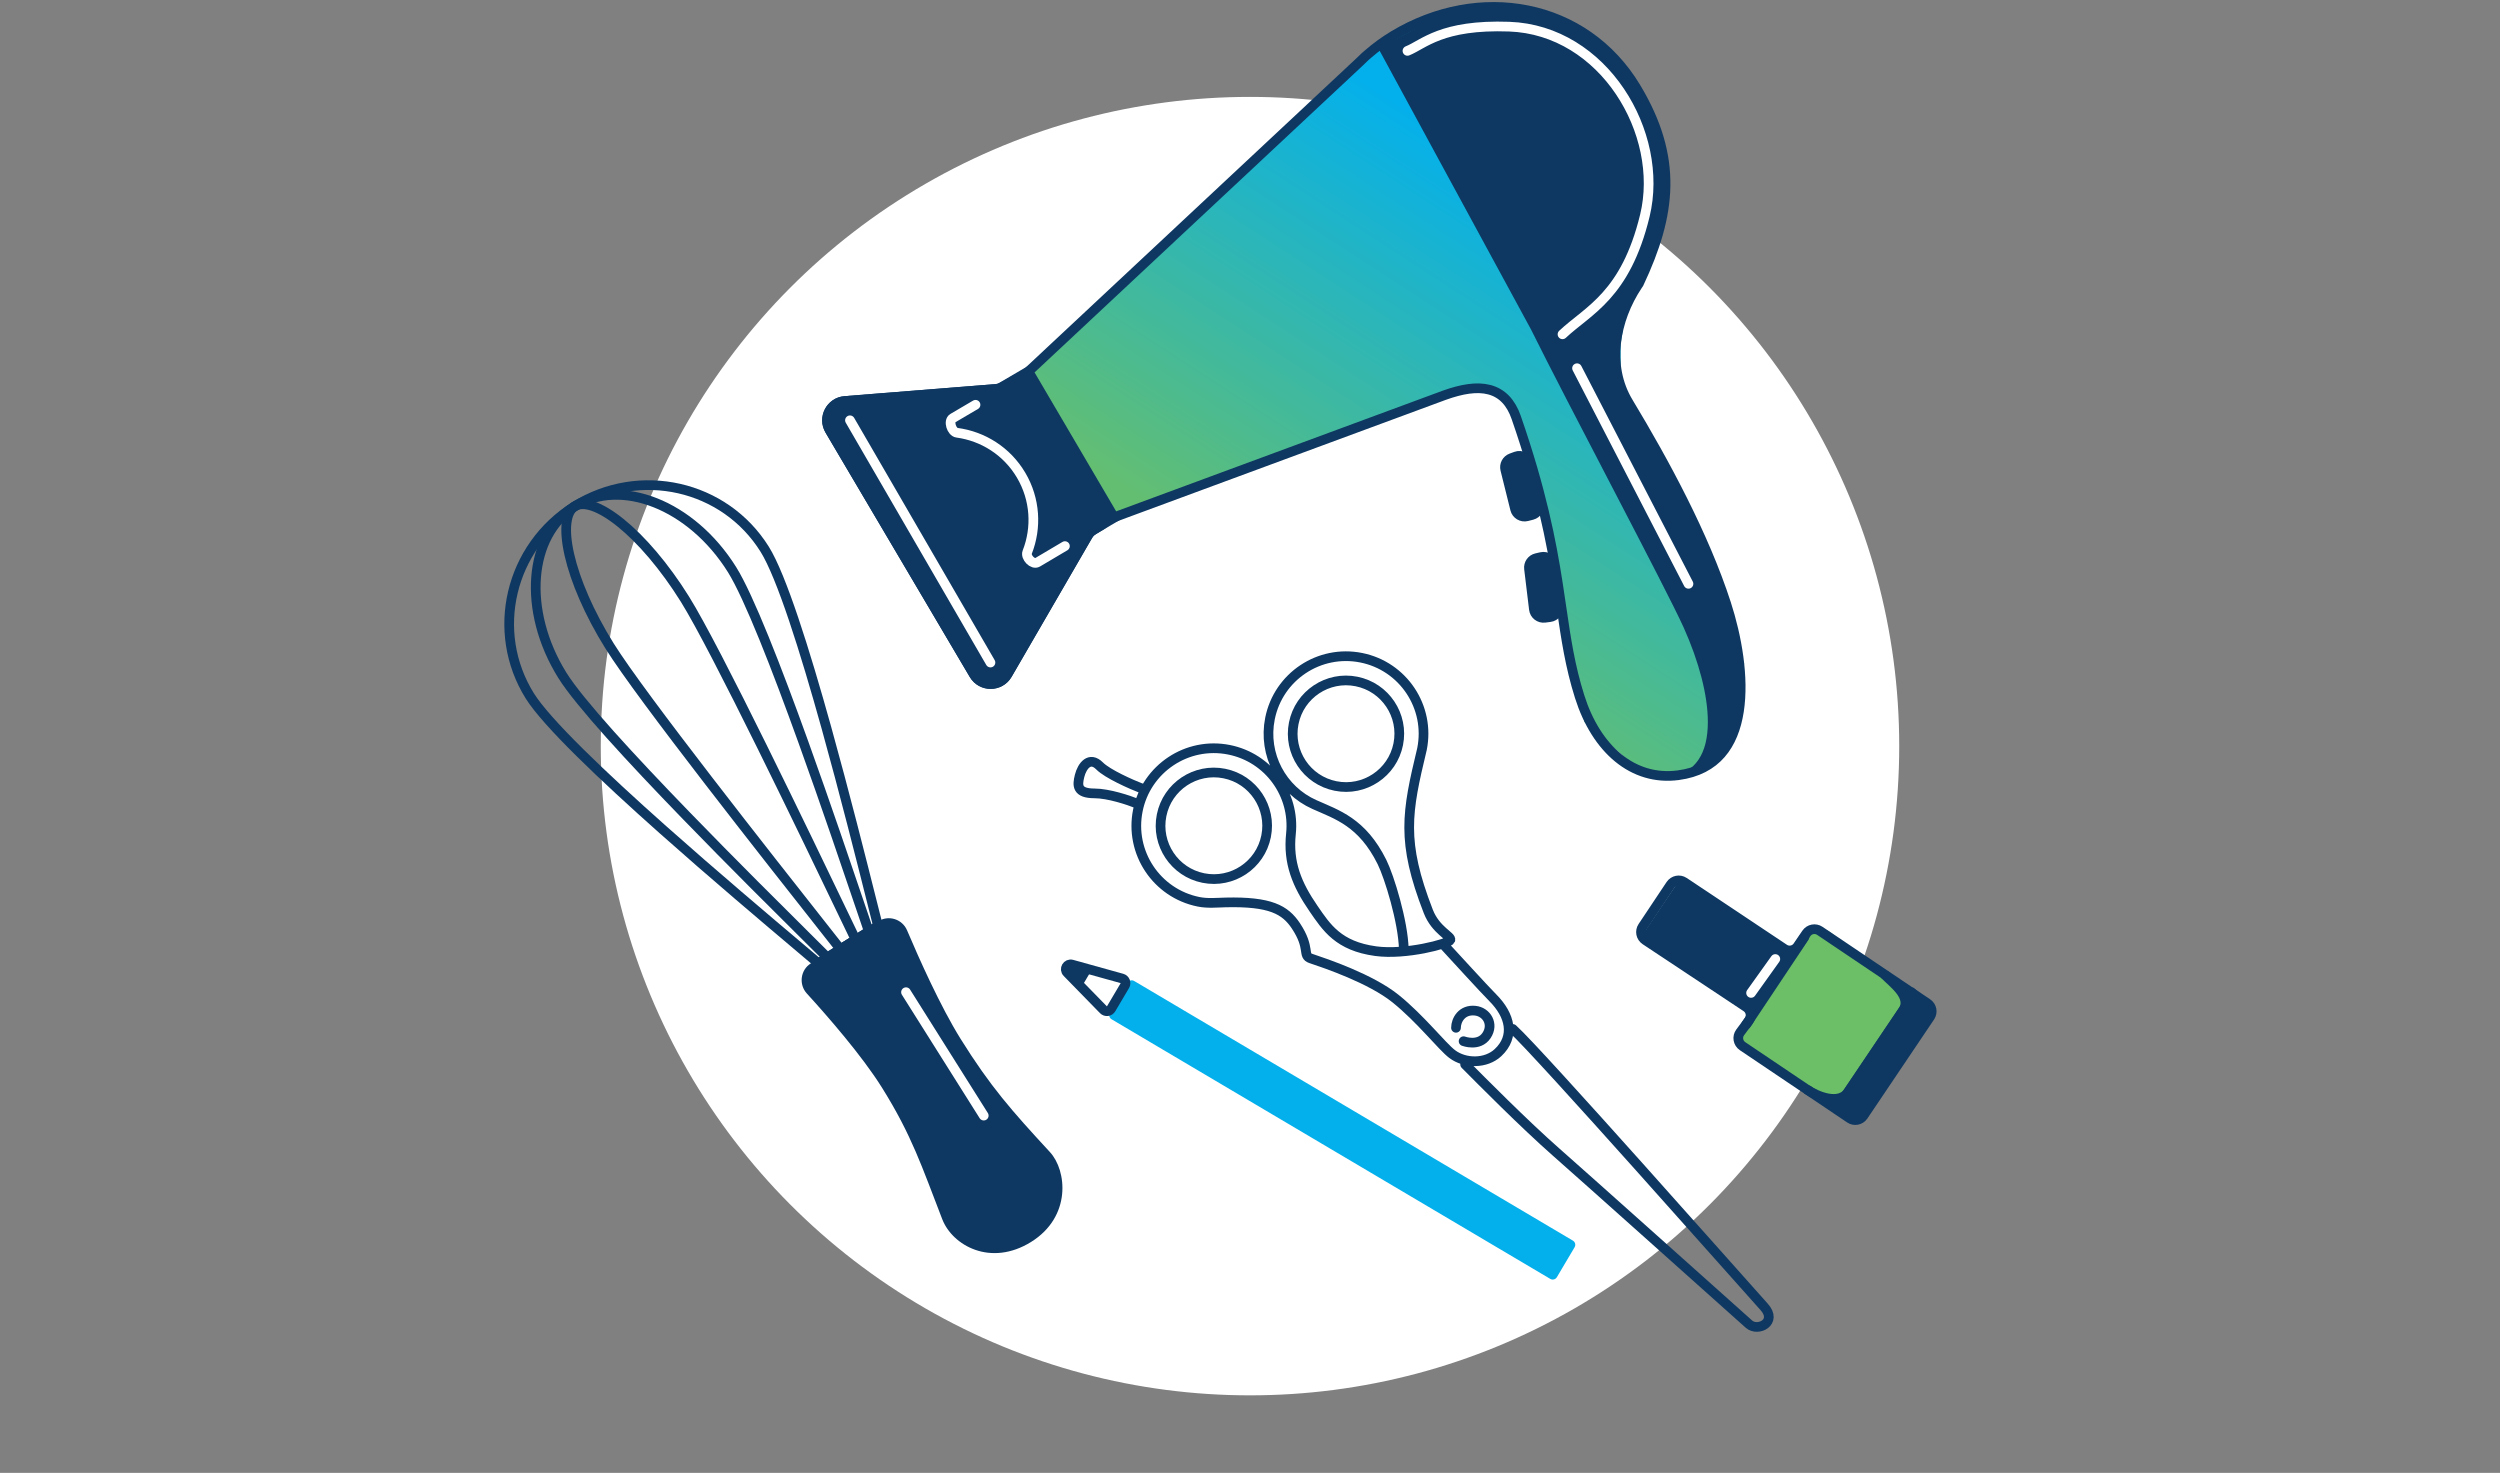
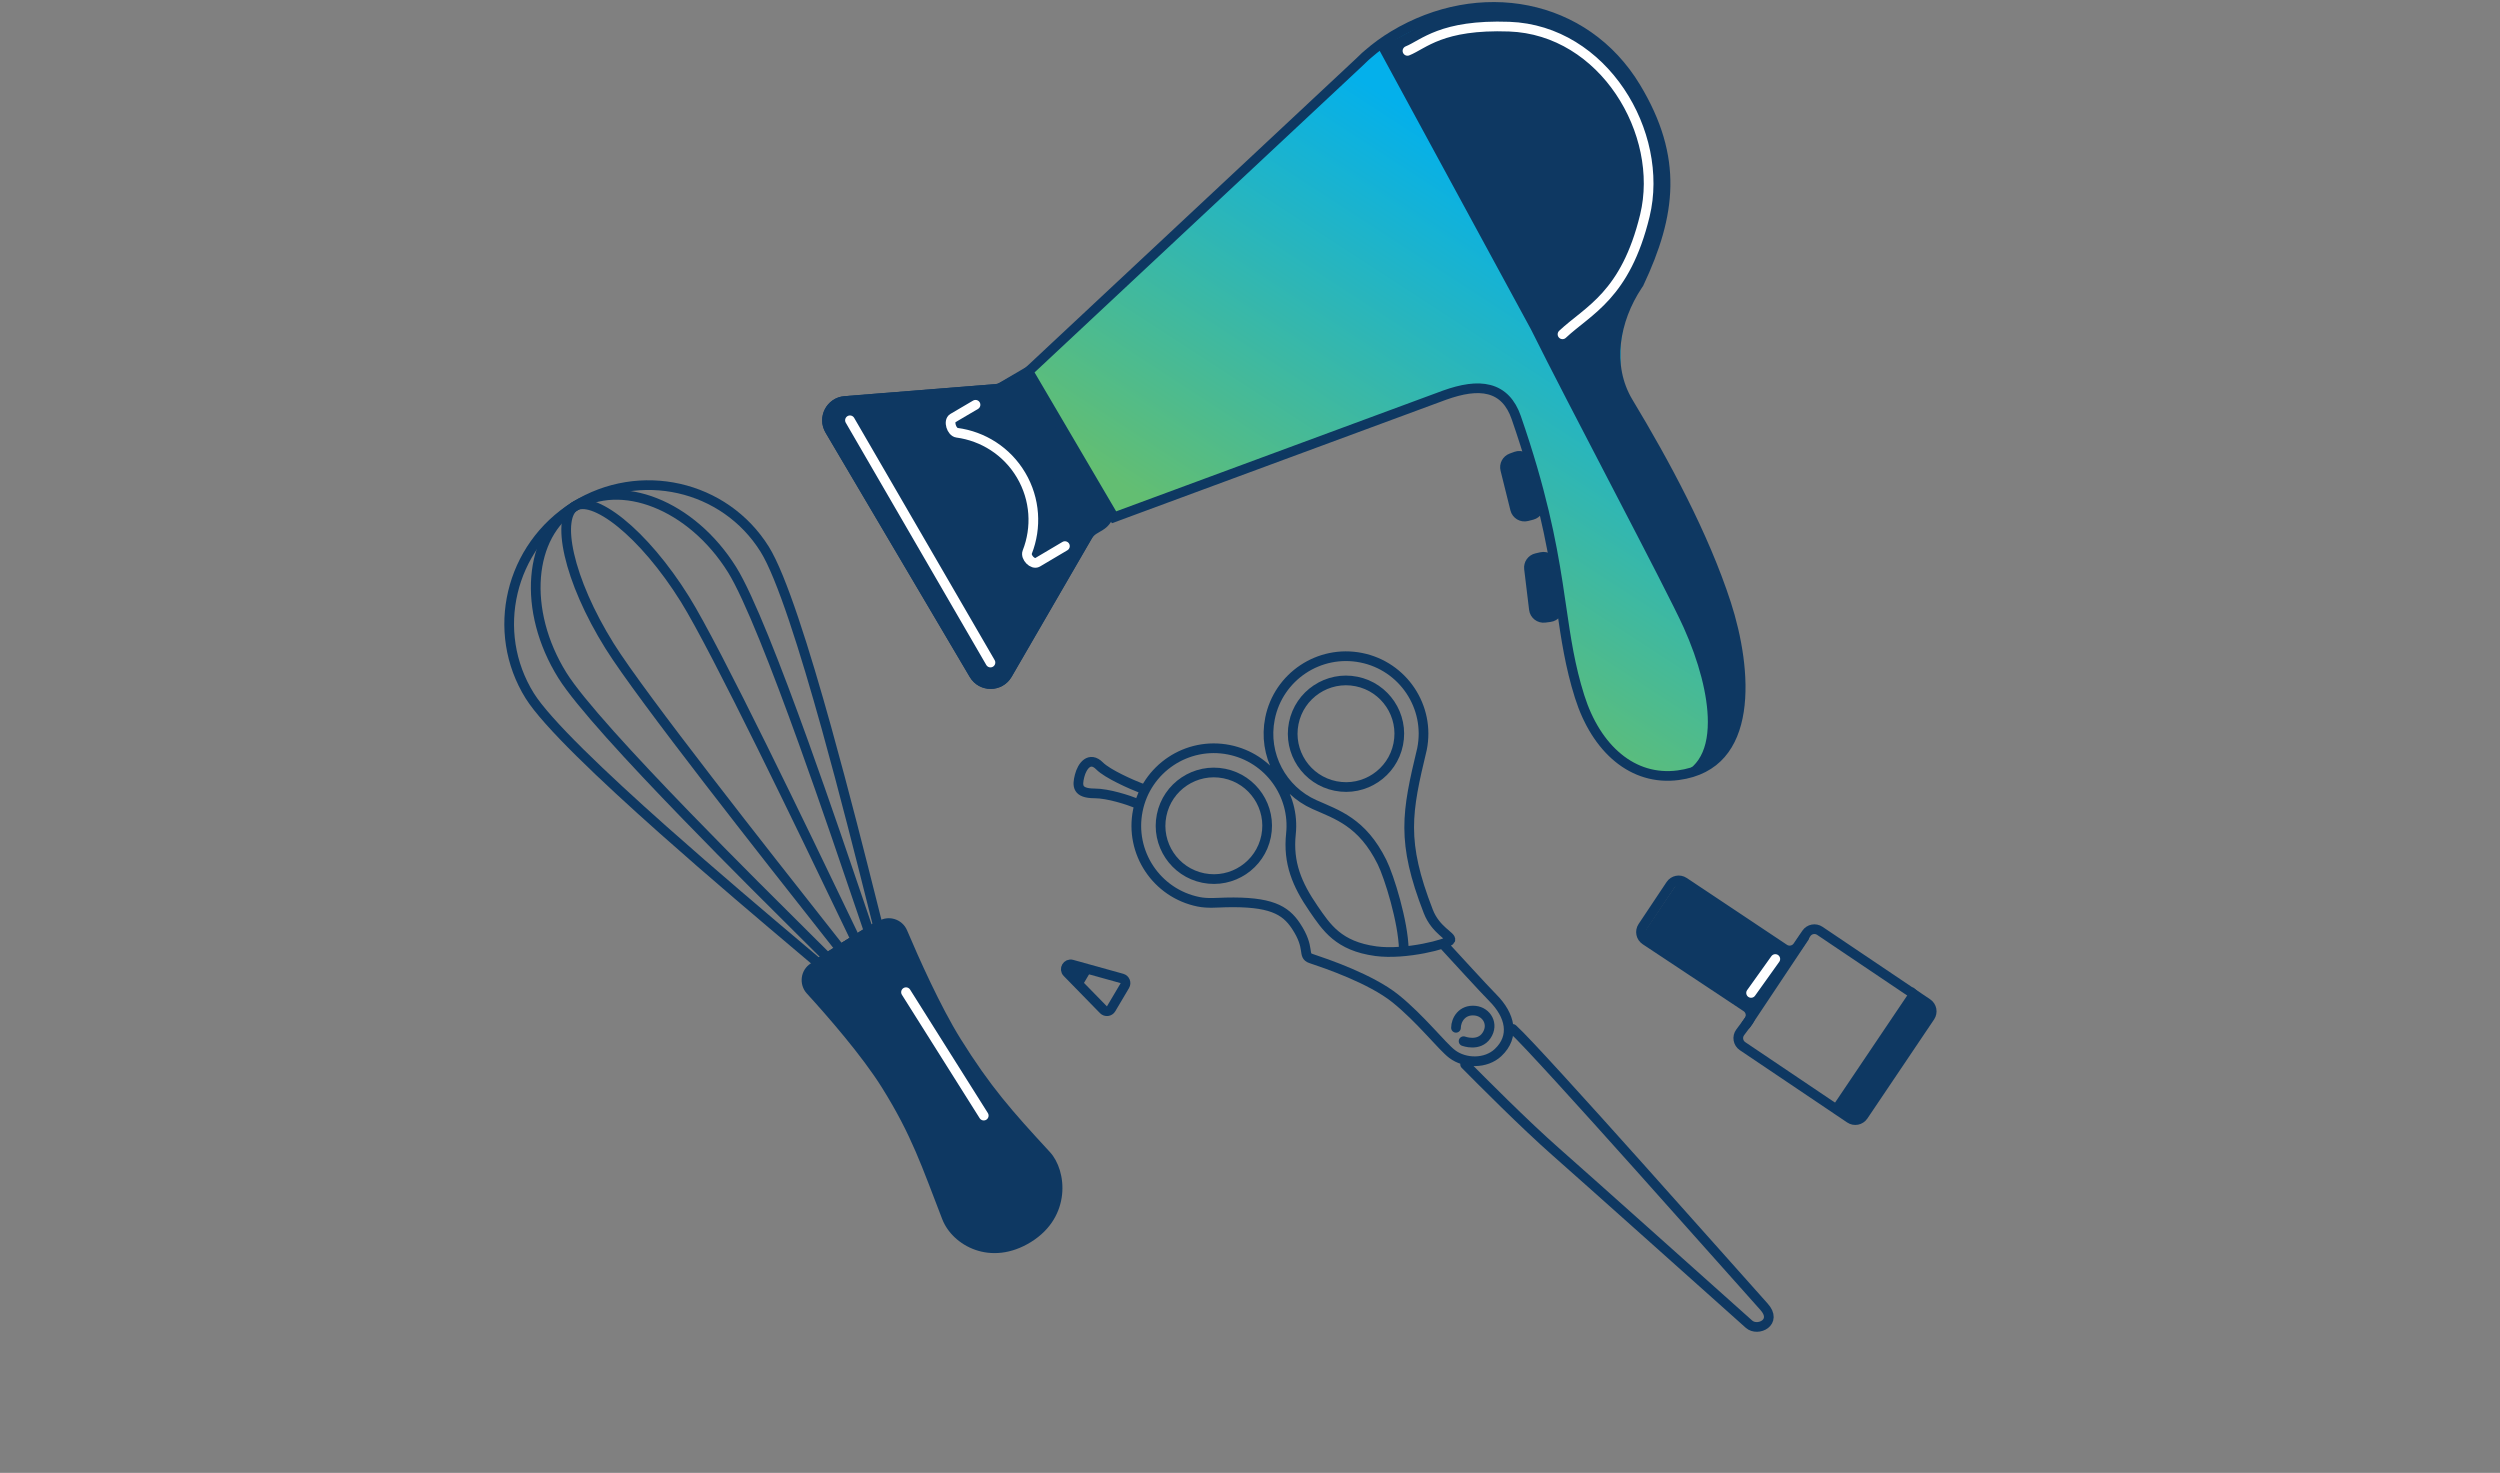
<svg xmlns="http://www.w3.org/2000/svg" width="516" height="304" viewBox="0 0 516 304" fill="none">
  <rect x="0" y="0" width="516" height="304" fill="#808080" stroke="none" />
  <g clip-path="url(#clip0_811_8756)">
-     <circle cx="258" cy="154" r="134" fill="white" />
-     <path d="M232.729 202.829L229.074 209.006C228.792 209.481 228.95 210.094 229.425 210.375L240.098 216.692L274.698 237.168L319.97 263.961C320.445 264.242 321.059 264.085 321.34 263.61L324.995 257.433C325.277 256.958 325.119 256.345 324.644 256.064L313.971 249.747L302.438 242.922L279.371 229.271L234.099 202.478C233.624 202.197 233.01 202.354 232.729 202.829Z" fill="#04B0EB" />
    <path d="M220.265 200.745C219.551 200.013 220.264 198.809 221.248 199.083L231.577 201.956C232.211 202.133 232.505 202.863 232.169 203.429L229.33 208.226C228.995 208.793 228.214 208.886 227.754 208.416L220.265 200.745Z" stroke="#0E3862" stroke-width="2" />
    <path d="M220.712 200.418C220.462 200.065 220.748 199.583 221.177 199.632L224.6 200.024C224.96 200.065 225.158 200.463 224.973 200.775L223.541 203.196C223.357 203.507 222.912 203.526 222.703 203.23L220.712 200.418Z" fill="#0E3862" />
    <path d="M206.251 80.218L174.379 82.763C171.433 82.998 169.75 86.238 171.253 88.784L201.025 139.223C202.58 141.857 206.396 141.842 207.93 139.195L224.955 109.818" stroke="#0E3862" stroke-width="2" />
    <path d="M174.379 82.763L205.393 80.287C205.958 80.241 206.508 80.076 207.005 79.803L209.581 78.383C211.483 77.336 213.873 77.996 214.967 79.871L228.507 103.083C229.611 104.976 228.986 107.405 227.106 108.531L225.843 109.287C225.26 109.635 224.776 110.126 224.436 110.713L207.93 139.195C206.396 141.842 202.58 141.857 201.025 139.223L171.253 88.784C169.75 86.238 171.433 82.998 174.379 82.763Z" fill="#0E3862" stroke="#0E3862" stroke-width="2" />
-     <path d="M199.994 83.862L212.701 76.391L230.547 106.504L218.796 113.468L212.372 117.275C212.366 117.274 212.358 117.271 212.349 117.269C212.267 117.243 212.135 117.169 212 117.031C211.866 116.894 211.774 116.74 211.732 116.613C211.701 116.521 211.706 116.477 211.707 116.468C214.128 110.693 213.881 103.881 210.442 98.077C207.021 92.305 201.211 88.824 195.021 88.147C195.011 88.143 194.966 88.122 194.895 88.043C194.794 87.93 194.694 87.755 194.631 87.55C194.568 87.343 194.563 87.171 194.582 87.07C194.584 87.057 194.587 87.047 194.589 87.039L199.994 83.862ZM212.391 117.278C212.391 117.278 212.39 117.278 212.389 117.278L212.391 117.278ZM194.596 87.017C194.596 87.017 194.596 87.018 194.595 87.02C194.596 87.018 194.596 87.017 194.596 87.017Z" stroke="#0E3862" stroke-width="2" />
+     <path d="M199.994 83.862L212.701 76.391L218.796 113.468L212.372 117.275C212.366 117.274 212.358 117.271 212.349 117.269C212.267 117.243 212.135 117.169 212 117.031C211.866 116.894 211.774 116.74 211.732 116.613C211.701 116.521 211.706 116.477 211.707 116.468C214.128 110.693 213.881 103.881 210.442 98.077C207.021 92.305 201.211 88.824 195.021 88.147C195.011 88.143 194.966 88.122 194.895 88.043C194.794 87.93 194.694 87.755 194.631 87.55C194.568 87.343 194.563 87.171 194.582 87.07C194.584 87.057 194.587 87.047 194.589 87.039L199.994 83.862ZM212.391 117.278C212.391 117.278 212.39 117.278 212.389 117.278L212.391 117.278ZM194.596 87.017C194.596 87.017 194.596 87.018 194.595 87.02C194.596 87.018 194.596 87.017 194.596 87.017Z" stroke="#0E3862" stroke-width="2" />
    <path d="M201.348 83.548L196.667 86.299C195.68 86.88 196.396 89.167 197.531 89.32C202.848 90.034 207.798 93.086 210.746 98.06C213.715 103.07 213.998 108.927 212.024 113.959C211.61 115.014 213.175 116.641 214.151 116.063L219.8 112.715" stroke="white" stroke-width="2" stroke-linecap="round" />
    <path d="M212.499 76.5L280.999 11.5L288.999 5.5L298.499 2.501L335.999 61.501L334.499 71.001L334.499 80L348.499 105.5L353.999 118L359.999 137L357.499 152.5L349.999 159.5L338.999 159.5L326.999 149L322.499 126L313.999 88L308.499 80L301.999 80L229.946 107.199L212.499 76.5Z" fill="url(#paint0_linear_811_8756)" />
    <path d="M281.482 11.954L281.778 11.67L282.403 11.128C284.004 9.739 285.747 8.467 287.627 7.335C305.289 -3.299 327.089 0.509 337.644 18.015C342.064 25.347 343.872 31.915 343.768 38.394C343.665 44.87 341.652 51.346 338.275 58.504C338.191 58.629 338.105 58.757 338.018 58.888C333.281 66.007 331.528 75.457 336.082 83.015C343.625 95.537 351.713 110.503 356.282 124.591C358.484 131.38 360.002 139.828 358.921 146.792C358.383 150.264 357.21 153.301 355.22 155.592C353.245 157.865 350.402 159.477 346.37 160.008C337.043 161.235 329.456 154.611 326.032 143.764C324.049 137.479 323.23 131.872 322.286 125.404C322.051 123.799 321.809 122.141 321.54 120.407C320.187 111.701 318.157 101.218 312.945 86.172C311.865 83.053 310.029 81.125 307.379 80.429C304.83 79.76 301.717 80.288 298.164 81.557L298.164 81.557L298.153 81.561L229.938 106.771L212.268 76.683L280.584 12.816L280.594 12.806L280.605 12.796C280.888 12.515 281.177 12.238 281.47 11.965L281.476 11.96L281.482 11.954Z" stroke="#0E3862" stroke-width="2" />
    <path d="M342.999 32.67C341.656 22.149 334.342 9.539 319.933 3.324C313.315 0.469 304.904 0.753 297.886 2.348L335.554 62.562C341.143 56.645 344.343 43.191 342.999 32.67Z" fill="#0E3862" />
    <path d="M311.942 94.555L312.901 94.205C314.011 93.801 315.228 94.442 315.523 95.586L317.65 103.859C317.925 104.929 317.281 106.019 316.211 106.294L315.162 106.564C314.086 106.841 312.991 106.188 312.723 105.11L310.686 96.916C310.439 95.924 310.981 94.905 311.942 94.555Z" fill="#0E3862" stroke="#0E3862" stroke-width="2" />
    <path d="M317.122 115.197L318.116 114.968C319.267 114.703 320.397 115.488 320.548 116.66L321.642 125.132C321.784 126.227 321.011 127.23 319.915 127.372L318.841 127.51C317.74 127.653 316.733 126.87 316.599 125.767L315.585 117.386C315.462 116.371 316.125 115.426 317.122 115.197Z" fill="#0E3862" stroke="#0E3862" stroke-width="2" />
    <path d="M312.239 212.375C317.89 217.544 358.96 264.031 364.094 269.713C366.993 272.921 362.802 274.924 360.992 273.309C350.375 263.833 327.69 243.521 321.114 237.731C314.537 231.942 305.656 222.971 302.403 219.698" stroke="#0E3862" stroke-width="2" stroke-linecap="round" />
    <path d="M235.699 162.754C233.47 161.889 228.599 159.745 226.956 158.091C224.902 156.025 223.35 158.08 222.829 160.139C222.307 162.198 222.303 163.744 225.909 163.755C228.793 163.763 232.944 165.15 234.659 165.842" stroke="#0E3862" stroke-width="2" stroke-linecap="round" />
    <path d="M300.517 212.139C300.521 210.563 301.71 208.32 304.468 208.604C306.832 208.848 308.401 211.375 306.817 213.735C305.234 216.095 302.085 214.903 302.085 214.903" stroke="#0E3862" stroke-width="2" stroke-linecap="round" />
    <path d="M297.764 194.784C299.989 197.195 306.274 204.09 308.164 205.991C311.678 209.527 312.779 213.902 309.19 217.261C306.683 219.608 302.378 219.56 299.721 217.554C297.665 216.003 293.186 210.258 288.047 206.121C282.909 201.984 273.646 198.865 270.558 197.826C268.738 197.213 270.564 195.765 267.487 191.12C265.266 187.765 262.192 186.044 252.969 186.261C251.143 186.304 249.28 186.51 247.385 186.129C238.722 184.388 233.11 175.954 234.851 167.291C236.591 158.627 245.026 153.015 253.689 154.756C261.856 156.397 267.312 163.987 266.451 172.11C265.819 178.072 267.688 182.558 271.104 187.525C273.795 191.438 276.232 195.267 283.955 196.321C290.134 197.164 299.012 194.772 299.349 194.02C299.685 193.268 296.334 192.067 294.798 188.112C289.169 173.615 290.351 167.732 293.501 154.595C295.241 145.932 289.629 137.498 280.966 135.757C272.303 134.016 263.868 139.628 262.128 148.292C260.624 155.777 264.608 163.09 271.307 166.064C275.937 168.139 281.147 169.671 285.243 177.926C286.754 180.97 289.614 190.256 289.746 195.955" stroke="#0E3862" stroke-width="2" stroke-linecap="round" />
    <circle cx="277.813" cy="151.443" r="11" transform="rotate(11.361 277.813 151.443)" stroke="#0E3862" stroke-width="2" />
    <circle cx="250.538" cy="170.442" r="11" transform="rotate(11.361 250.538 170.442)" stroke="#0E3862" stroke-width="2" />
-     <path d="M391.437 202.785C389.769 201.661 383.106 196.318 377.811 192.44C376.029 191.135 373.547 191.616 372.313 193.448L360.184 211.458C358.95 213.29 359.434 215.775 361.266 217.009L375.432 226.55C377.253 227.776 379.979 227.658 381.79 224.97L392.352 209.286C393.861 207.046 393.986 204.502 391.437 202.785Z" fill="#6CBF67" />
    <path d="M398.571 207.588C398.061 207.245 396.129 204.664 394.793 203.765L378.195 228.41L382.566 231.353C383.021 231.66 384.381 230.622 386.192 227.934L396.755 212.25C398.264 210.01 399.208 208.018 398.571 207.588Z" fill="#0E3862" />
    <path d="M344.815 182.604L339.037 191.271C338.423 192.192 338.673 193.436 339.595 194.047L360.427 207.867C361.383 208.502 361.611 209.808 360.926 210.729L359.177 213.077C358.495 213.992 358.717 215.292 359.664 215.93L381.816 230.849C382.733 231.466 383.975 231.224 384.593 230.307L398.363 209.86C398.98 208.944 398.738 207.701 397.822 207.084L375.607 192.123C374.694 191.508 373.455 191.747 372.836 192.657L371.039 195.3C370.422 196.208 369.189 196.449 368.276 195.84L347.589 182.049C346.67 181.436 345.428 181.684 344.815 182.604Z" stroke="#0E3862" stroke-width="2" stroke-linecap="round" />
    <path d="M360.424 211.44L372.424 193.44" stroke="#0E3862" stroke-width="2" stroke-linecap="round" />
-     <path d="M372.914 224.853C374.968 226.236 379.577 228.256 381.586 225.274C384.097 221.546 391.14 211.088 392.709 208.758C394.784 205.677 390.659 202.937 388.919 201.088" stroke="#0E3862" stroke-width="2" />
    <rect x="338.477" y="193.744" width="14.714" height="27.733" transform="rotate(-56.115 338.477 193.744)" fill="#0E3862" />
    <path d="M366.424 197.939L361.424 204.939" stroke="white" stroke-width="2" stroke-linecap="round" />
    <path d="M157.839 113.371C159.546 116.107 161.608 121.262 163.819 127.829C166.02 134.365 168.34 142.205 170.579 150.242C174.289 163.565 177.767 177.397 180.102 186.683C180.509 188.303 180.881 189.784 181.214 191.101L168.881 198.795C167.845 197.917 166.678 196.931 165.402 195.853C158.089 189.674 147.195 180.468 136.86 171.277C130.625 165.733 124.604 160.202 119.702 155.352C114.776 150.478 111.053 146.36 109.346 143.624C101.084 130.381 105.225 112.863 118.624 104.504C132.024 96.145 149.578 100.128 157.839 113.371Z" stroke="#0E3862" stroke-width="2" />
    <path d="M151.098 117.577C152.823 120.343 155.118 125.385 157.693 131.722C160.259 138.037 163.078 145.571 165.853 153.274C170.455 166.046 174.93 179.26 177.933 188.128C178.447 189.644 178.917 191.033 179.338 192.271L170.758 197.624C169.831 196.702 168.79 195.668 167.654 194.541C161.009 187.944 151.109 178.115 141.662 168.366C135.963 162.486 130.436 156.642 125.892 151.561C121.333 146.462 117.814 142.184 116.088 139.418C111.91 132.721 110.155 125.44 110.654 119.106C111.152 112.773 113.889 107.459 118.625 104.504C123.36 101.55 129.337 101.428 135.244 103.766C141.152 106.103 146.92 110.88 151.098 117.577Z" stroke="#0E3862" stroke-width="2" />
    <path d="M141.359 123.653C147.825 134.018 166.054 171.975 174.819 190.226C175.474 191.59 176.076 192.845 176.617 193.969L173.478 195.927C172.706 194.947 171.845 193.854 170.907 192.666C158.369 176.769 132.293 143.708 125.826 133.343C121.59 126.552 118.733 119.843 117.518 114.51C116.909 111.839 116.726 109.568 116.952 107.829C117.178 106.08 117.792 105.024 118.625 104.504C119.457 103.985 120.675 103.898 122.346 104.463C124.007 105.026 125.966 106.189 128.098 107.91C132.353 111.346 137.122 116.862 141.359 123.653Z" stroke="#0E3862" stroke-width="2" />
    <path d="M166.534 205.063C164.819 203.184 165.203 200.187 167.361 198.841L181.322 190.131C183.44 188.81 186.244 189.721 187.218 192.019C189.64 197.732 194.093 207.73 198.268 214.422C204.406 224.261 208.774 229.201 216.701 237.784C220.231 241.607 221.167 251.128 212.835 256.326C204.502 261.524 196.593 257.092 194.481 251.646C190.257 240.751 188.213 234.383 182.066 224.529C177.913 217.872 170.747 209.678 166.534 205.063Z" fill="#0E3862" />
    <path d="M175.432 86.749L204.432 136.749" stroke="white" stroke-width="2" stroke-linecap="round" />
    <path d="M316 68L284.5 10L298.5 2.5L337.5 59C337 60.5 335.6 64.9 334 70.5C332 77.5 334 81.5 343.5 97C353 112.5 359.5 132 359.5 144.5C359.5 154.5 351 159.5 344.5 160.5C350 159.5 352.5 155.5 352.5 149C352.5 143.5 350.65 136.5 347.5 129.5C343.9 121.5 323.5 83.167 316 68Z" fill="#0E3862" />
    <path d="M290.5 10.5C293.833 9.167 297.5 5 311.5 5.5C331 6.197 343.621 27.5 339.5 44.501C335.5 61.001 327.833 64.001 322.5 69.001" stroke="white" stroke-width="2" stroke-linecap="round" />
-     <path d="M325.5 76L348.5 120.5" stroke="white" stroke-width="2" stroke-linecap="round" />
    <path d="M187 204.789L203.045 230.262" stroke="white" stroke-width="2" stroke-linecap="round" />
  </g>
  <defs>
    <linearGradient id="paint0_linear_811_8756" x1="243.499" y1="108" x2="296.499" y2="26.5" gradientUnits="userSpaceOnUse">
      <stop stop-color="#63BE72" />
      <stop offset="1" stop-color="#04B0EB" />
    </linearGradient>
    <clipPath id="clip0_811_8756">
      <rect width="516" height="304" fill="white" />
    </clipPath>
  </defs>
</svg>